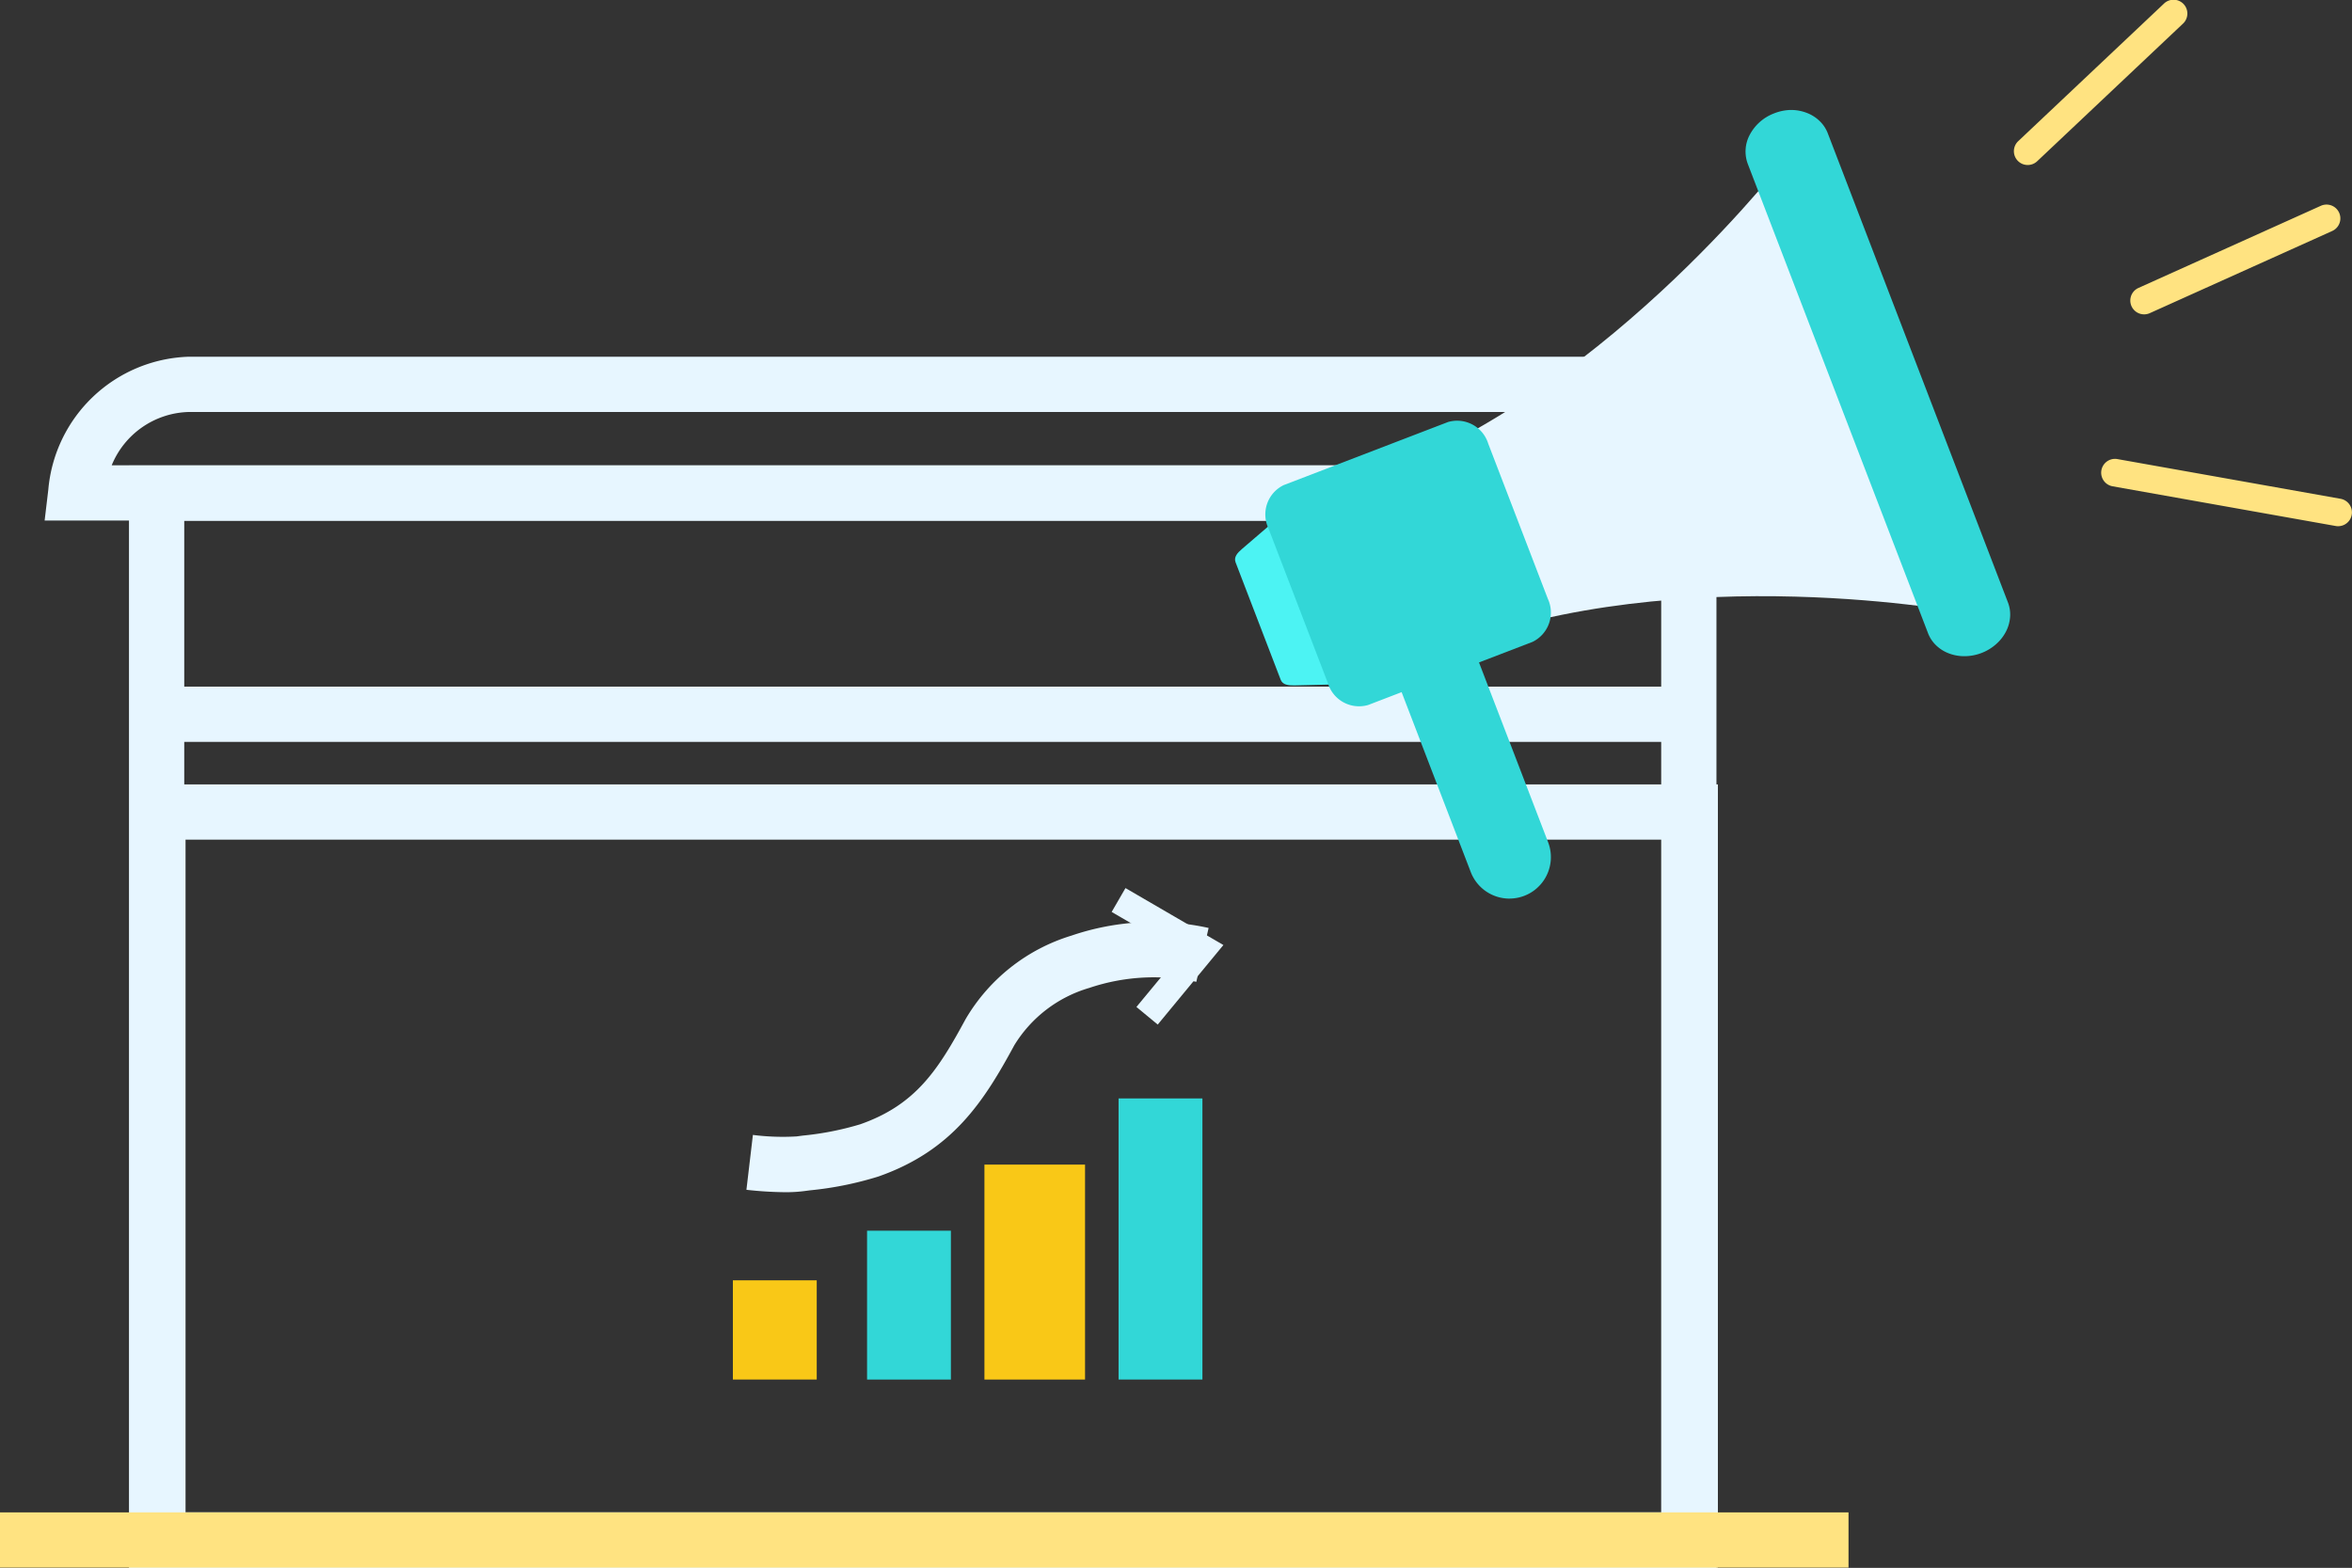
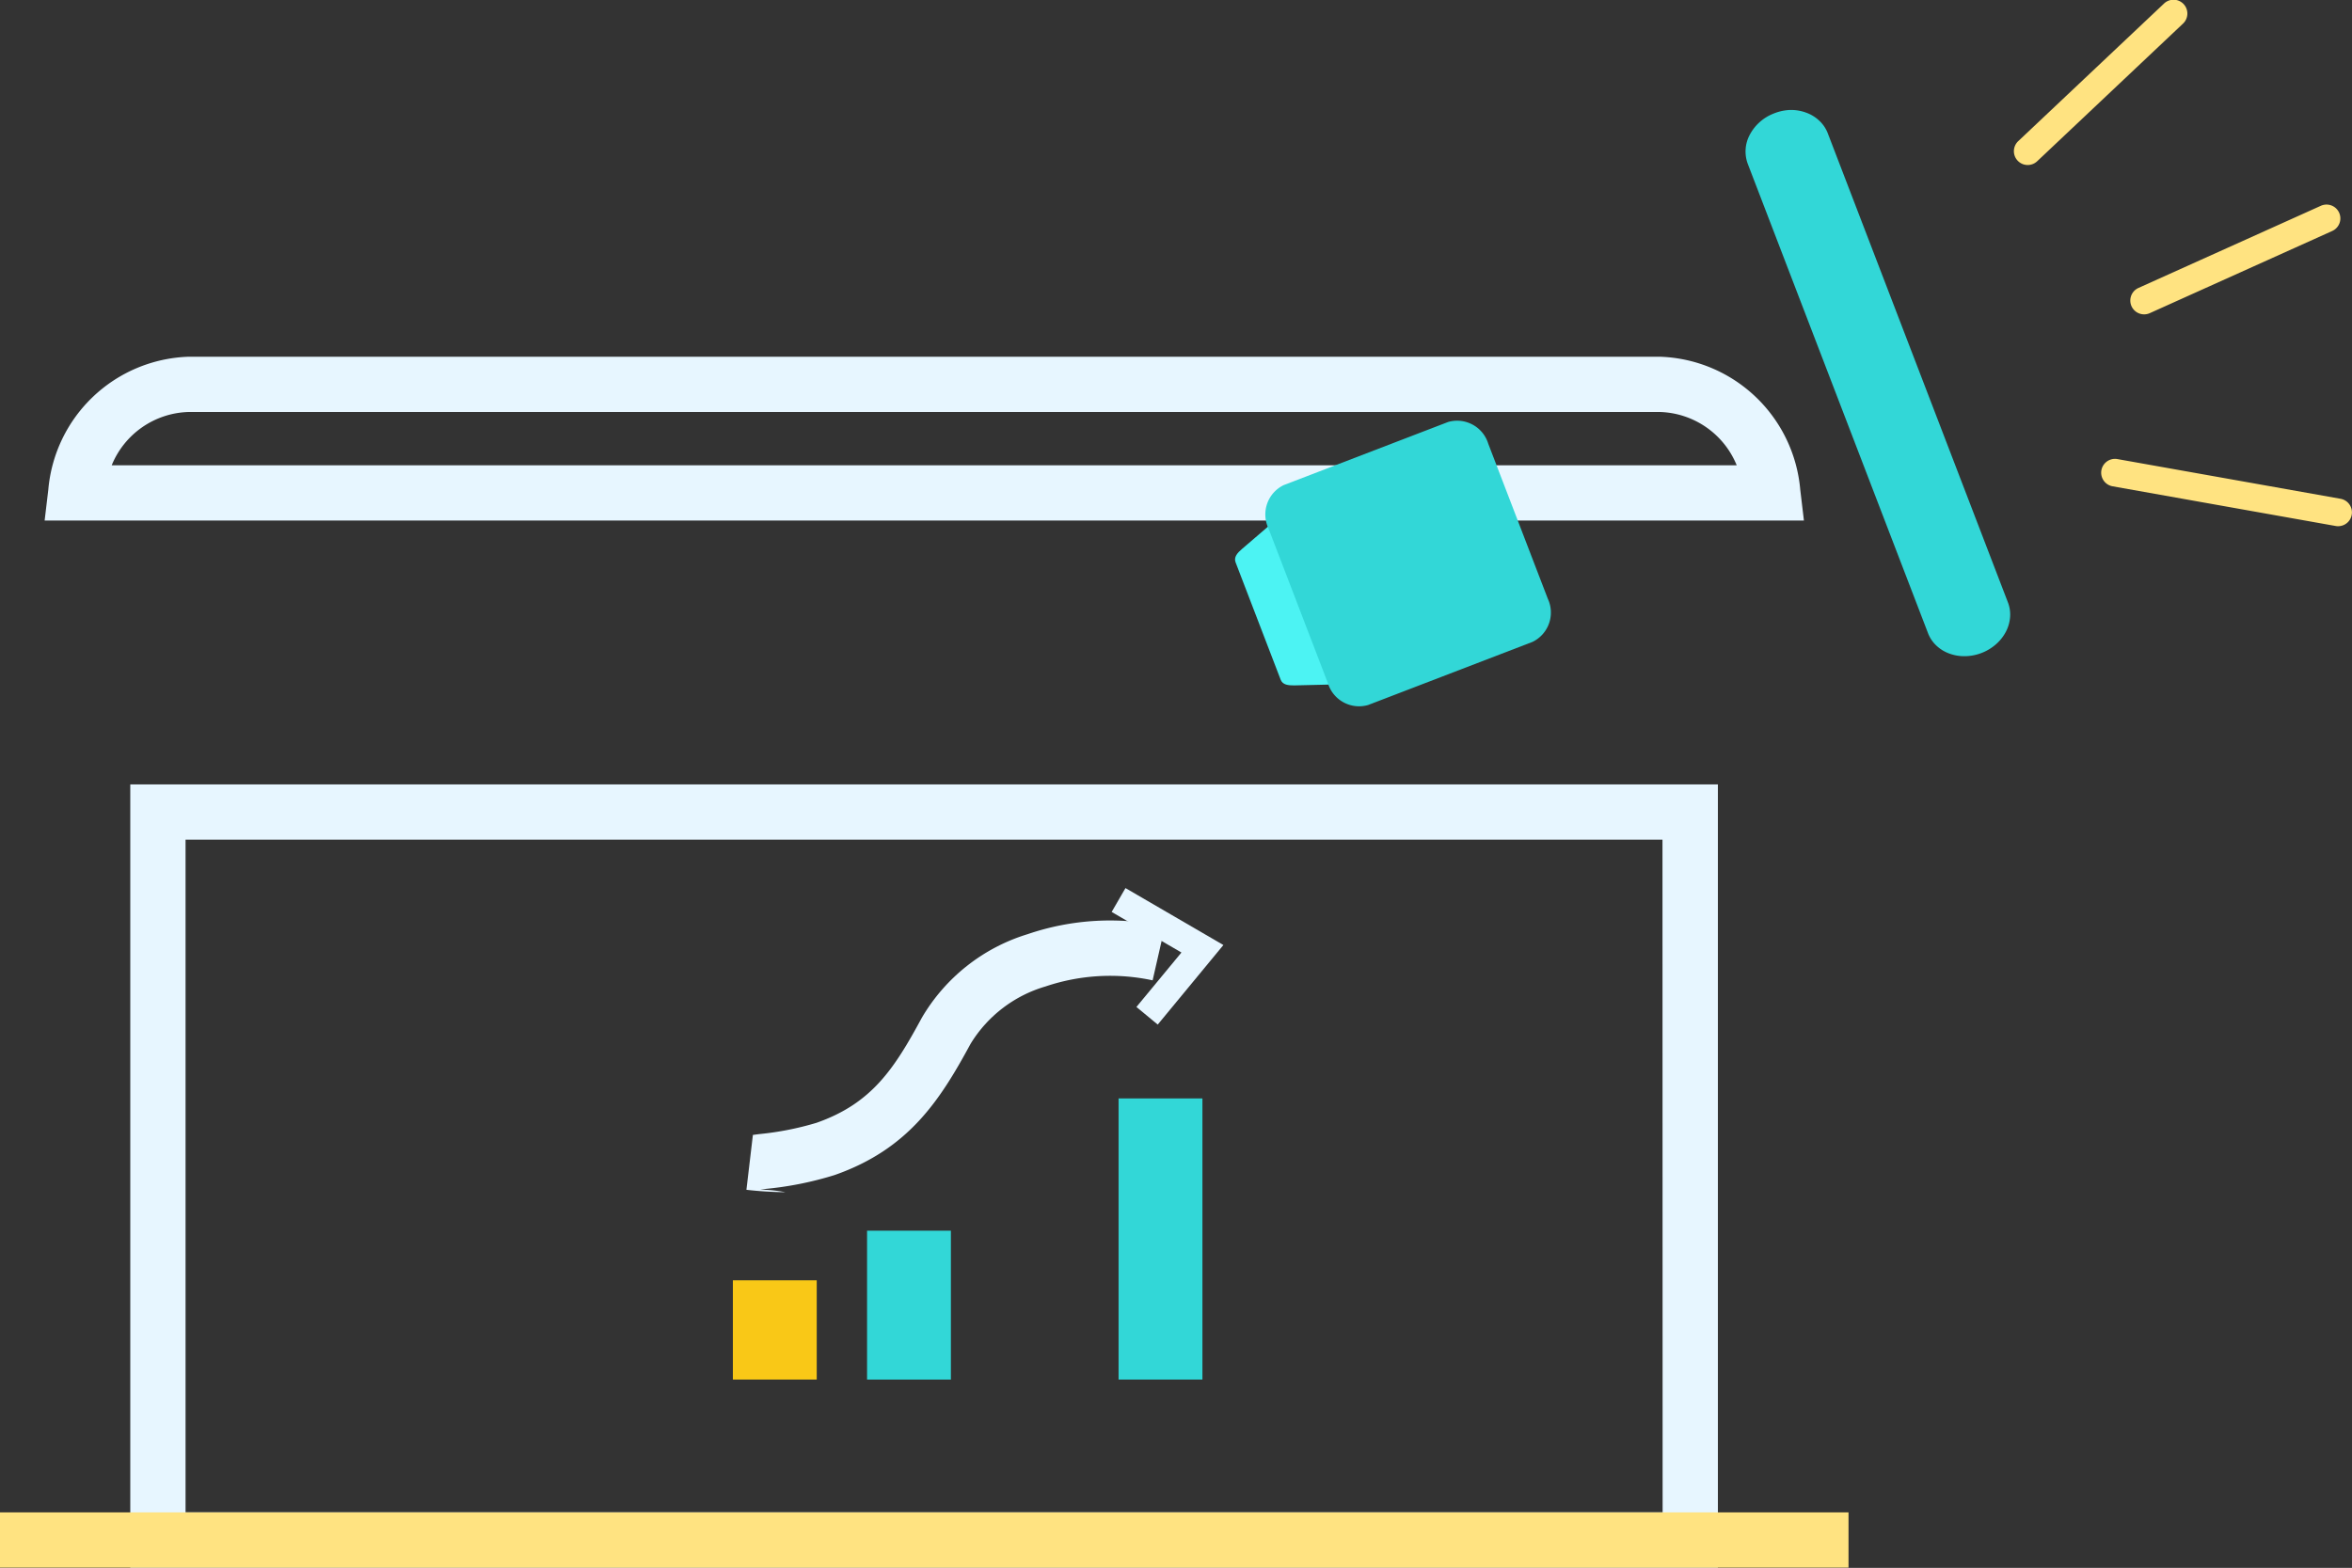
<svg xmlns="http://www.w3.org/2000/svg" width="85.106" height="56.745" viewBox="0 0 85.106 56.745">
  <rect x="0" y="0" width="85.106" height="56.745" fill="#333333" stroke="none" />
  <g id="wizaly-copyright-platform-features-alerts-for-campaign-performance-animation" transform="translate(0 0.5)">
-     <path id="Tracé_2231" data-name="Tracé 2231" d="M36.93,39.767H94.372v39.9H36.93Zm55.443,2H38.93v35.9H92.372Z" transform="translate(-32.263 -23.419)" fill="#e7f6ff" />
    <g id="Groupe_288" data-name="Groupe 288" transform="translate(2.741 13.411)">
      <path id="Tracé_2232" data-name="Tracé 2232" d="M96.244,40.018H32.585l.133-1.118a5.269,5.269,0,0,1,5.066-4.81H91.045a5.269,5.269,0,0,1,5.066,4.81Zm-61.232-2h58.8a3.1,3.1,0,0,0-2.772-1.928H37.784A3.1,3.1,0,0,0,35.012,38.018Z" transform="translate(-33.711 -35.09)" fill="#e7f6ff" />
    </g>
    <path id="Tracé_2233" data-name="Tracé 2233" d="M37,56.407H94.447V84.753H37Zm55.442,2H39V82.753H92.447Z" transform="translate(-32.286 -28.519)" fill="#e7f6ff" />
-     <path id="Tracé_2234" data-name="Tracé 2234" d="M93.458,53.306H38v-2H93.458Z" transform="translate(-32.286 -26.956)" fill="#e7f6ff" />
    <path id="Tracé_2235" data-name="Tracé 2235" d="M96.647,96.4H29.759v-2H96.647Z" transform="translate(-29.759 -40.165)" fill="#ffe381" />
    <path id="Tracé_2236" data-name="Tracé 2236" d="M71.034,81.849H68V85.44h3.034Z" transform="translate(-41.481 -36.012)" fill="#f9c817" />
    <path id="Tracé_2237" data-name="Tracé 2237" d="M78.034,79.26H75v5.386h3.034Z" transform="translate(-43.626 -35.218)" fill="#32d7d7" />
-     <path id="Tracé_2238" data-name="Tracé 2238" d="M84.766,75.808H81.125v7.78h3.641Z" transform="translate(-45.504 -34.16)" fill="#f9c817" />
    <path id="Tracé_2239" data-name="Tracé 2239" d="M91.159,72.356H88.125V82.53h3.034Z" transform="translate(-47.65 -33.102)" fill="#32d7d7" />
    <path id="Tracé_2240" data-name="Tracé 2240" d="M89.542,66.508l-.771-.637L90.4,63.9l-2.525-1.468.5-.864,3.543,2.061Z" transform="translate(-47.65 -29.927)" fill="#e7f6ff" />
-     <path id="Tracé_2241" data-name="Tracé 2241" d="M70.168,73.369a13.478,13.478,0,0,1-1.41-.087l.234-1.986a8.557,8.557,0,0,0,1.581.054l.225-.03a10.813,10.813,0,0,0,2.075-.408c2.015-.706,2.82-1.968,3.818-3.811a6.709,6.709,0,0,1,3.827-3.018,9.232,9.232,0,0,1,4.964-.278l-.445,1.95a7.308,7.308,0,0,0-3.874.221,4.733,4.733,0,0,0-2.714,2.078c-1.105,2.041-2.238,3.808-4.916,4.747a12.273,12.273,0,0,1-2.474.5l-.221.029A5.223,5.223,0,0,1,70.168,73.369Z" transform="translate(-41.749 -30.721)" fill="#e7f6ff" />
+     <path id="Tracé_2241" data-name="Tracé 2241" d="M70.168,73.369a13.478,13.478,0,0,1-1.41-.087l.234-1.986l.225-.03a10.813,10.813,0,0,0,2.075-.408c2.015-.706,2.82-1.968,3.818-3.811a6.709,6.709,0,0,1,3.827-3.018,9.232,9.232,0,0,1,4.964-.278l-.445,1.95a7.308,7.308,0,0,0-3.874.221,4.733,4.733,0,0,0-2.714,2.078c-1.105,2.041-2.238,3.808-4.916,4.747a12.273,12.273,0,0,1-2.474.5l-.221.029A5.223,5.223,0,0,1,70.168,73.369Z" transform="translate(-41.749 -30.721)" fill="#e7f6ff" />
    <path id="Tracé_2242" data-name="Tracé 2242" d="M94.448,42.953l1.882-1.616c.161-.138.434.064.529.313l2.146,5.59c.1.249.028.582-.184.587l-2.479.059c-.21,0-.415-.016-.488-.205l-1.632-4.249C94.15,43.242,94.288,43.09,94.448,42.953Z" transform="translate(-49.513 -23.58)" fill="#4cf3f3" />
-     <path id="Tracé_2243" data-name="Tracé 2243" d="M106.923,57.107a1.5,1.5,0,0,1-1.4-.963l-3.612-9.4a1.5,1.5,0,0,1,2.8-1.076l3.612,9.4a1.5,1.5,0,0,1-1.4,2.038Z" transform="translate(-52.305 -25.085)" fill="#32d7d7" />
    <path id="Tracé_2244" data-name="Tracé 2244" d="M135.562,21.222a.5.5,0,0,1-.343-.864l5.266-4.971a.5.5,0,1,1,.686.727l-5.266,4.971A.5.5,0,0,1,135.562,21.222Z" transform="translate(-62.19 -15.75)" fill="#ffe381" />
    <path id="Tracé_2245" data-name="Tracé 2245" d="M141.638,29.9a.5.5,0,0,1-.206-.956l6.6-2.973a.5.5,0,0,1,.411.912l-6.6,2.973A.5.5,0,0,1,141.638,29.9Z" transform="translate(-64.053 -19.023)" fill="#ffe381" />
    <path id="Tracé_2246" data-name="Tracé 2246" d="M148.193,41.636a.5.5,0,0,1-.088-.008l-8.075-1.437a.5.5,0,1,1,.175-.985l8.075,1.437a.5.5,0,0,1-.087.992Z" transform="translate(-63.587 -23.091)" fill="#ffe381" />
-     <path id="Tracé_2247" data-name="Tracé 2247" d="M104.425,40.878l-2.413-6.284c8.319-3.195,14.65-11.566,14.65-11.566l6.389,16.638S112.744,37.683,104.425,40.878Z" transform="translate(-51.906 -17.981)" fill="#e7f6ff" />
    <path id="Tracé_2248" data-name="Tracé 2248" d="M95.9,40.871l2.153,5.608a1.178,1.178,0,0,0,1.456.789l5.947-2.284a1.179,1.179,0,0,0,.554-1.561l-2.154-5.608a1.178,1.178,0,0,0-1.456-.789L96.453,39.31A1.178,1.178,0,0,0,95.9,40.871Z" transform="translate(-50.003 -22.253)" fill="#32d7d7" />
    <path id="Tracé_2249" data-name="Tracé 2249" d="M121.856,20.9a1.657,1.657,0,0,0-.868.776,1.281,1.281,0,0,0-.061,1.062l6.508,16.948a1.216,1.216,0,0,0,.293.453,1.353,1.353,0,0,0,.473.3,1.576,1.576,0,0,0,.58.1,1.742,1.742,0,0,0,1.117-.429,1.573,1.573,0,0,0,.365-.462,1.365,1.365,0,0,0,.15-.539,1.209,1.209,0,0,0-.085-.533L123.82,21.626a1.223,1.223,0,0,0-.3-.456,1.361,1.361,0,0,0-.479-.3,1.582,1.582,0,0,0-.587-.1A1.742,1.742,0,0,0,121.856,20.9Z" transform="translate(-57.678 -17.29)" fill="#32d7d7" fill-rule="evenodd" />
  </g>
</svg>